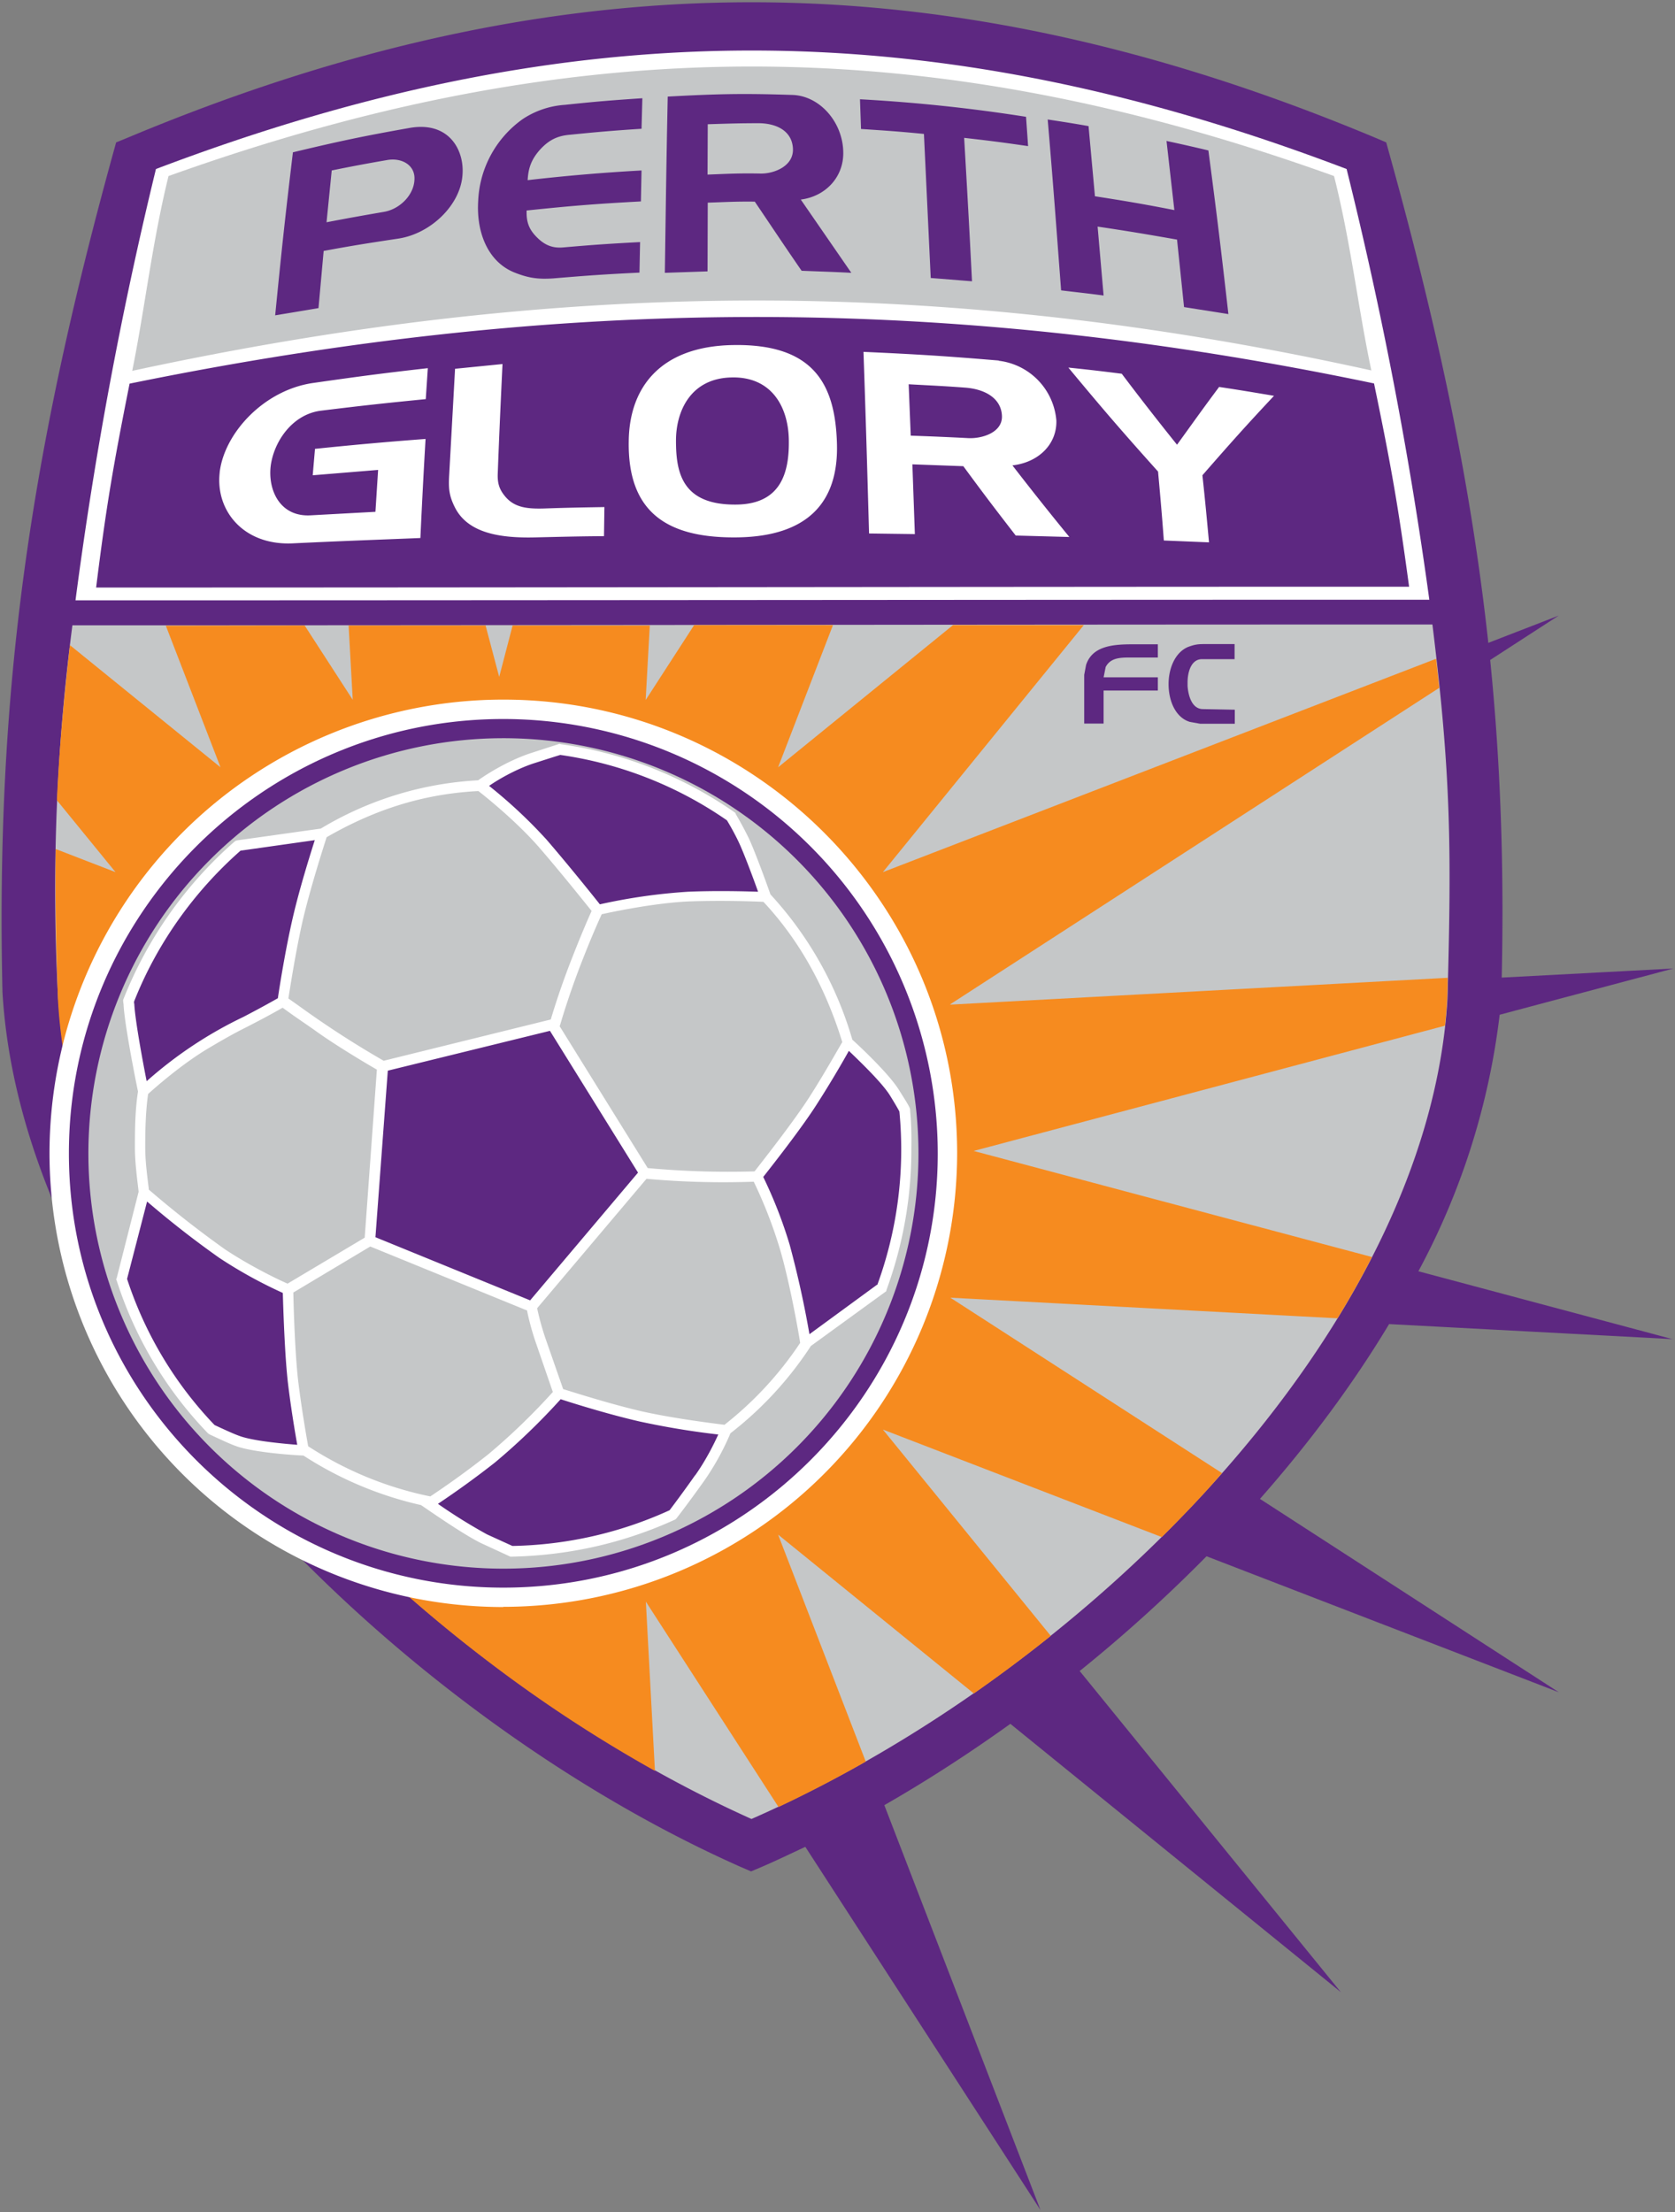
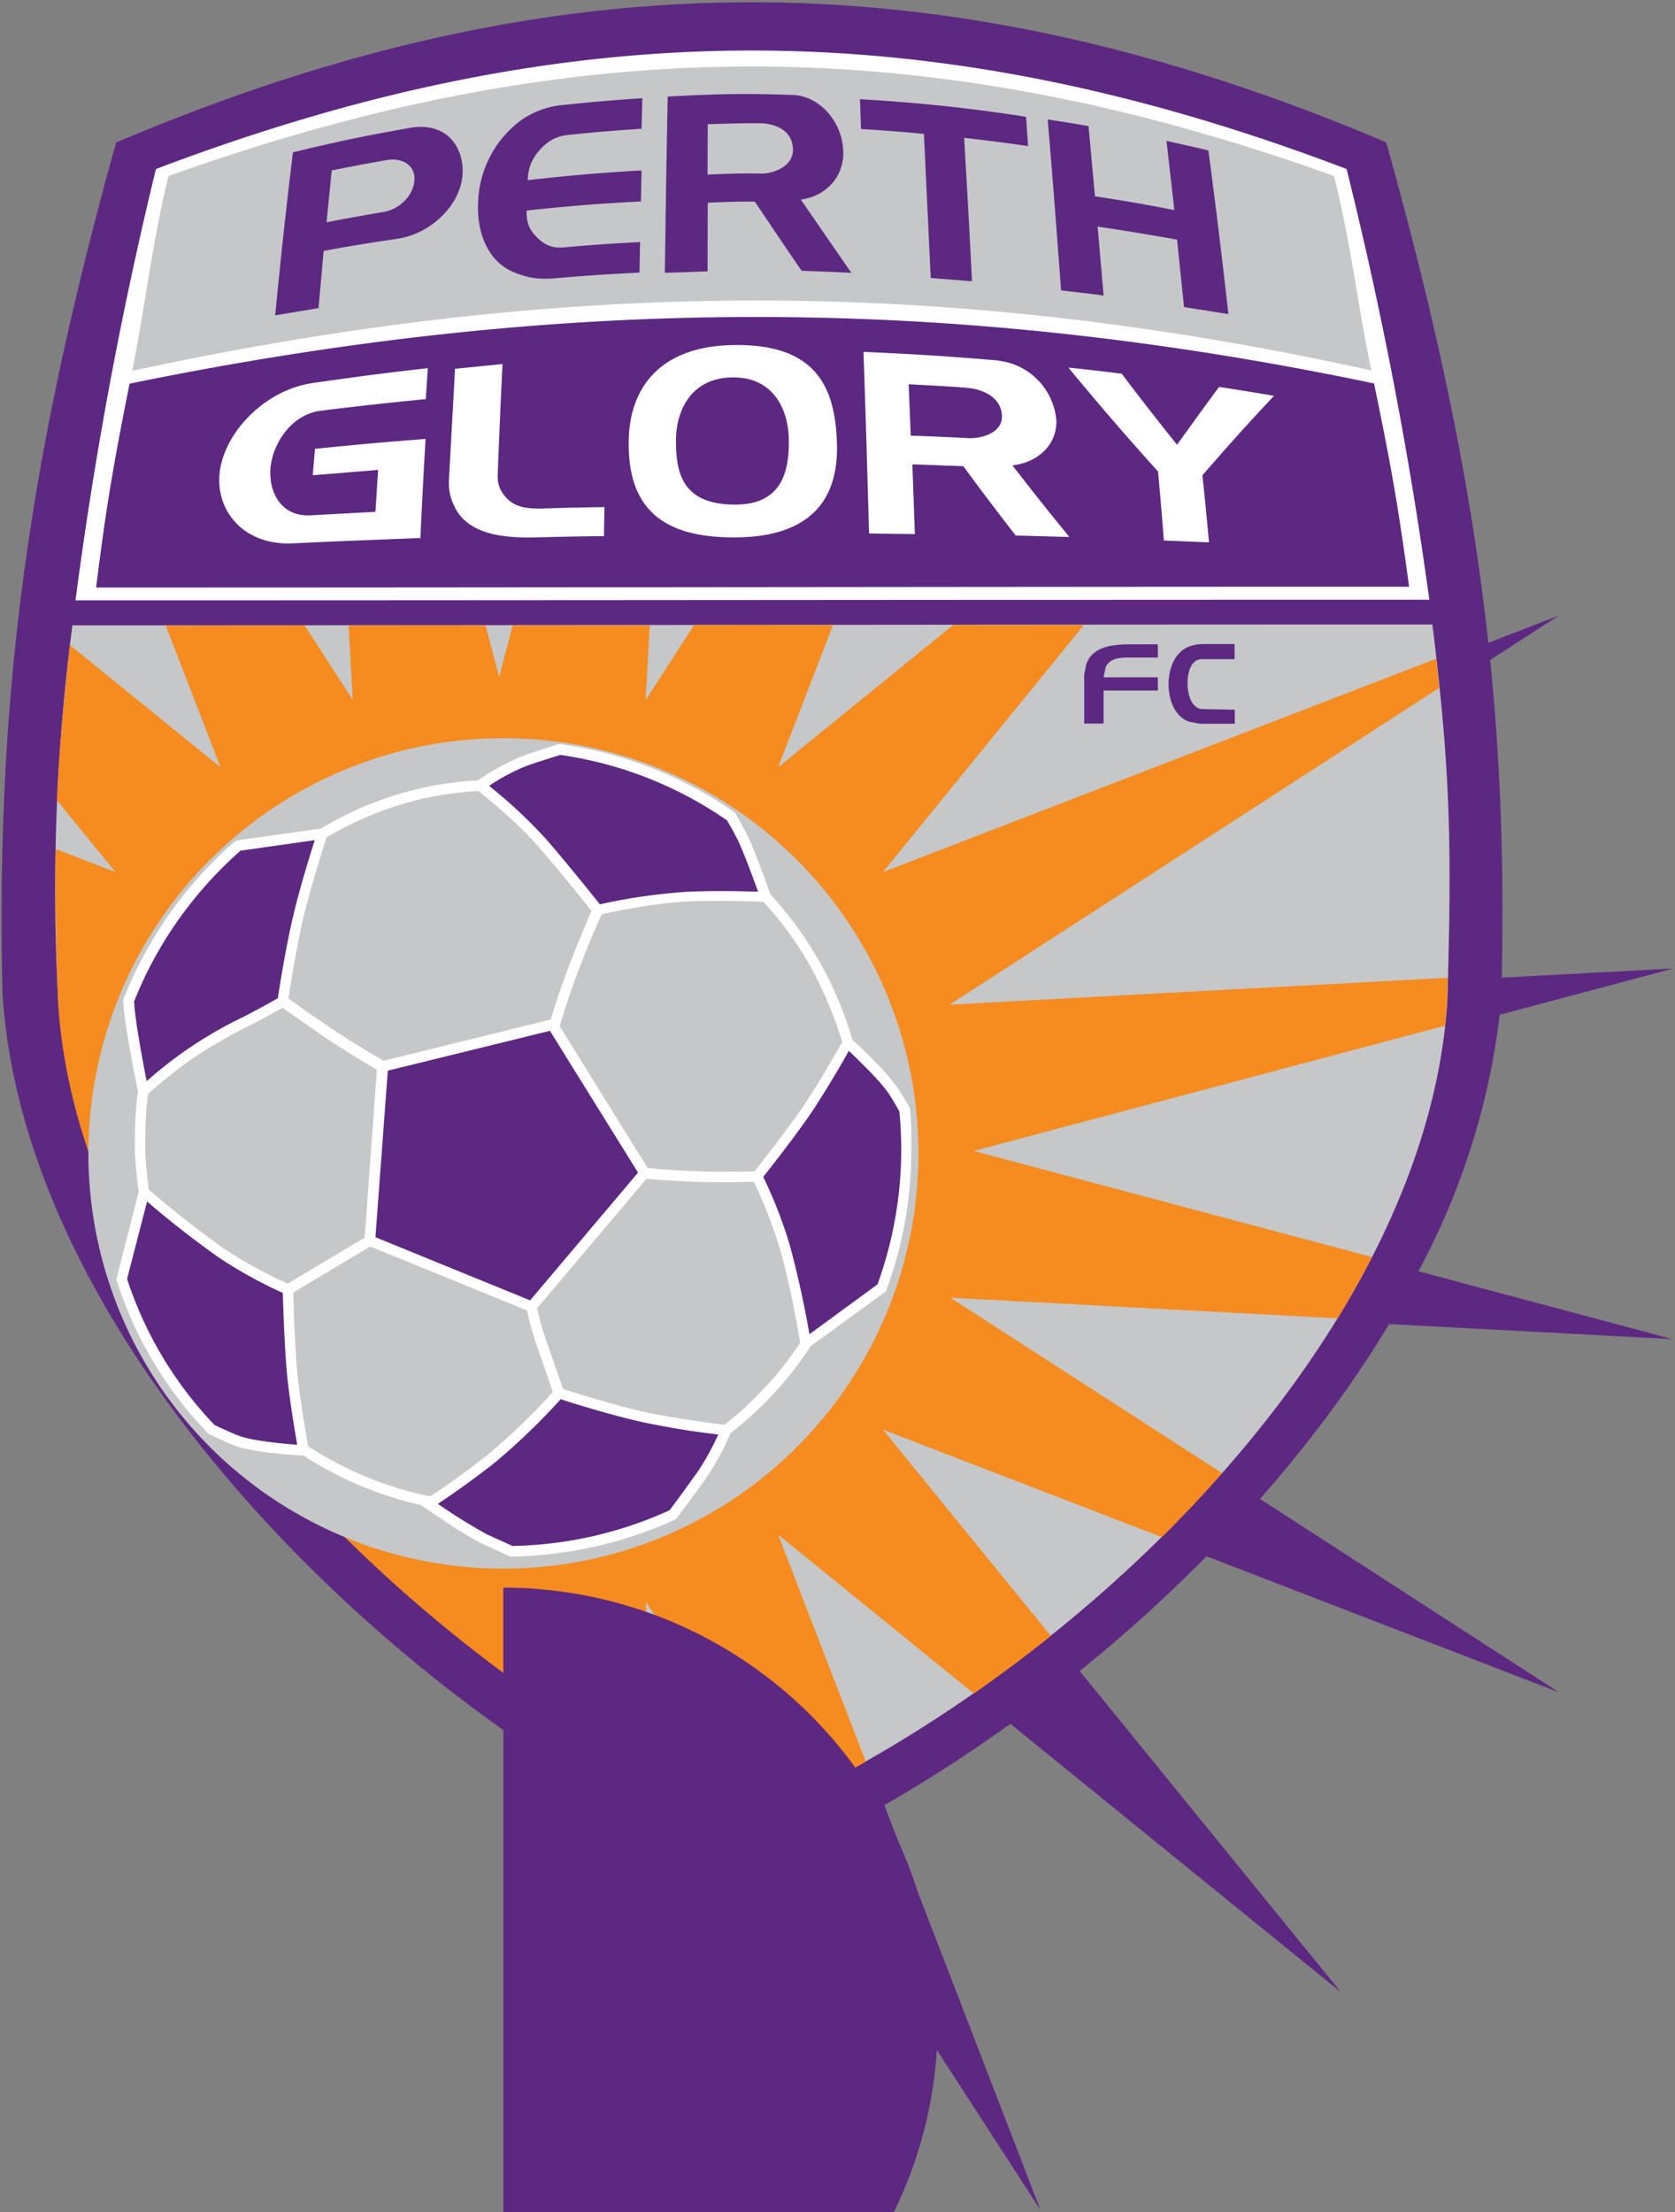
<svg xmlns="http://www.w3.org/2000/svg" width="812" height="1072" fill="none">
  <rect width="100%" height="100%" fill="#808080" stroke="none" />
  <path d="M811.2 649L687.6 616A348.6 348.6 0 00727 491.7l84.2-22.4-83.2 4.4c1.2-54.2-.6-104.5-5.6-153.9l33.2-21.5-34.1 13.2c-8.3-76.2-24.1-151.1-48-237.1L672 69l-5.4-2.3C561.1 22.6 462.2 1.1 364.3 1.1c-98 0-197 21.5-302.6 65.7L56.3 69l-1.5 5.4c-40 145.1-57 259.8-53.6 406.4C11.2 651 191 830 359 904.6l5.1 2.2 5.2-2.2c7-3 14-6.4 21.1-9.7l114 176-75.7-196.2c20.6-11.8 41-25 61.1-39.4l160.2 130-126.6-155.6a726 726 0 0061.5-55.6L755.7 820l-144.9-93.7c23.8-27 45-55.4 62.6-84.7l137.8 7.3z" fill="#5D2881" />
  <path d="M652.8 81.9C451.3 5.2 277 5.5 75.6 81.9a1955 1955 0 00-39 209c222.6 0 437.8-.3 656.3-.3a1973.3 1973.3 0 00-40.1-208.7zm-590 104c208.1-42.5 395.2-43.6 603.3-.1 8.3 40 11.7 59.3 17 98.5-212 0-422.2.4-636.5.4 4.9-39.3 8.2-58.6 16.2-98.7z" fill="#fff" />
  <path d="M28.2 484.4A983 983 0 0135.1 303c222.4 0 437.6-.4 659.3-.4 9 73.1 9.3 108 7.3 181.3-9.2 159.7-174 325.8-337.4 397.5-161-72.3-327.2-238.6-336-397zm636.6-304.9c-6.4-30-10-62.4-18.1-94.2-197.3-70.9-367.7-70.6-565 0-7.9 31.9-11.5 64.3-17.6 94.4 207.7-44.8 393-46 600.7-.2z" fill="#C5C7C8" />
  <path d="M460.7 486.6l237-153.3-1.5-14.1L428 422.6l97.4-119.7H462l-84.8 68.9 26.6-68.9h-67.3L313 339.2l2-36.1h-66.5l-6.5 24.9-6.6-24.9H169l2 36-23.3-36-67.3.1 26.5 68.6-73-59.2c-3.3 29.3-5.3 52.5-6.3 75.2L56 422.6l-29-11.2c-.3 21.6.1 44.5 1.1 73.2 6.5 116 97.6 236.3 209.1 320.9a681.4 681.4 0 0080.3 52.6l-4.4-82 64.3 99.5c14.2-6.7 28.3-14 42.3-22l-42.5-110 94.9 77a707.6 707.6 0 0037.3-27.9l-81.4-100 135.2 52.1c10.1-10 20-20.3 29.2-31l-131.7-85 187.7 10c6-9.8 11.6-19.7 16.7-29.7L472 557.7 700.5 497a212.8 212.8 0 001.3-23.2l-241.1 13z" fill="#F68B1F" />
-   <path d="M244 778.7A220 220 0 0124 558.9 220 220 0 01244 339c121.3 0 220 98.6 220 219.8a220.1 220.1 0 01-220 219.8z" fill="#fff" />
-   <path d="M244 769.3c-116 0-210.6-94.4-210.6-210.4 0-116.1 94.5-210.5 210.6-210.5a210.7 210.7 0 01210.6 210.5c0 116-94.5 210.4-210.6 210.4z" fill="#5D2881" />
+   <path d="M244 769.3a210.7 210.7 0 01210.6 210.5c0 116-94.5 210.4-210.6 210.4z" fill="#5D2881" />
  <path d="M244 357.7a201.2 201.2 0 11.1 402.4 201.2 201.2 0 01-.1-402.4z" fill="#C5C7C8" />
  <path d="M267.8 496.6l44.6 71.9-54.6 64.6-78.4-32 6.1-84.4 82.3-20.1zm-10-129c-13.2 4.3-25 13-25 13s17.6 13.4 30.2 27.9c12.7 14.5 26.9 32.4 26.9 32.4s24-5.5 43.7-6.4c19.8-.8 37.7.2 37.7.2s-6.7-19-10.4-27c-2-4.3-5.3-10-6.5-12.1a190.8 190.8 0 00-82.9-32.4c-3.5 1-8.1 2.4-13.8 4.3zM62.4 486.4c.4 10 7 42.3 7 42.3s15.5-14.5 31-23.6c16-9.4 18.3-9.6 36.5-19.8 0 0 3.1-22 7.4-40.4 4.3-18.6 11.9-41.1 11.9-41.1l-40.9 5.8a195.4 195.4 0 00-53.1 75.1l.2 1.7zM117 698.8c10.2 3 30.2 4 30.2 4s-3-16.3-5-32.1c-1.9-15.8-2.5-46-2.5-46s-16.2-6.8-32-17.3C92.2 596.8 70 577.5 70 577.5l-10.8 42.2c9.6 28 23.4 52.4 43.6 72.9 2.5 1 9.1 4.7 14.3 6.2zm131 52.9c27.9-.6 54.4-6.7 78.3-17.8 0 0 4.8-6.3 12.9-17.5 8-11.3 12.8-23.4 12.8-23.4s-22.4-2.4-41.2-6.7C292 682 271 675.1 271 675.1s-17.1 19.3-32.7 31.6c-15.5 12.4-30.5 22-30.5 22s19.2 13.4 27.3 17.2l12.8 5.8zm185.6-222.4c-5.4-8.6-22.6-24-22.6-24s-8 14.4-16.6 27.8c-8.5 13.4-27.3 37-27.3 37s8 15.5 13.4 33.8a515.3 515.3 0 0110.2 47.1l37-26.8a195.3 195.3 0 0011-86.2s.2-.1-5.1-8.7z" fill="#5D2881" />
  <path d="M106.5 228.8c2.3-19 21.4-39.7 45.1-43.2 22.4-3.2 33.6-4.7 55.8-7.2l-1 15c-20.3 2-30.4 3.1-50.8 5.6-14.2 1.8-23 15.4-24.4 27-1.3 11.8 4.7 24.6 19.5 23.7L182 248l1.3-20.3-31.7 2.6 1.1-12.8a1798 1798 0 0153.6-4.8 3658 3658 0 00-2.5 48c-24.7 1-37 1.4-62.1 2.6-23.8 1-37.3-16-35.2-34.3zm134.8.6c.8-21.2 1.3-31.8 2.3-53l-23 2.3-2.9 52.5c-.3 5.8.2 9.3 2.6 14.2 6.2 13 22.1 15.4 39.1 15 13.3-.3 20-.5 33.4-.6l.2-14.1c-11.8.2-17.7.3-29.4.7-7.8.2-14-.4-18.5-5.6-3-3.5-4-6.5-3.8-11.4zm114.7 31c26.6 0 51.2-9.6 49.7-46.4-1-28-11.4-47.5-50.4-46.8-35.1.6-50.2 20.5-50.5 46.5-.6 34 18 46.8 51.2 46.7zm-1.6-77.5c19.6-.6 27.7 14.2 28 30.1.3 16-3.8 31.4-25.7 31.5-26.2.2-29-15.7-29-31 0-14.4 7.2-30.1 26.7-30.6zm129.8-8.2c-26.3-2.2-39.3-3-65.6-4.2 1.2 35 1.7 52.8 2.7 88l22.2.3-1.2-33.8 24.7.9c10 13.6 15.1 20.3 25.4 33.6l26 .7a1531.4 1531.4 0 01-27.6-34.7c12.6-1.4 21.6-10.2 21.3-21.7a31.8 31.8 0 00-28-29zm-43.7 11.5c10.8.6 16.2.8 27 1.6 10.4.7 17.7 5.4 18.2 13.4.6 8.3-9.5 11.4-16.2 11.1a1542 1542 0 00-28-1.2l-1-24.9zm77.4-8.1c17.2 20.7 26 30.9 43.5 50.4 1.2 13.3 1.8 20 2.8 33.4l21.9.9c-1.2-13-1.8-19.5-3.2-32.5 14.4-16.5 21.4-24.3 34.7-38.5-10.7-1.8-16-2.7-26.6-4.3-8 10.7-12 16.4-20.4 28a1397 1397 0 01-26.8-34.4c-10.3-1.3-15.5-1.9-26-3zm-76.7 360c.2-1-.7-2.5-5.5-10.1-5-8-19.6-21.6-22.5-24.2a176.1 176.1 0 00-39.7-70.4c-1-2.9-6.9-19.3-10.3-26.8a165 165 0 00-6.5-12.1l-.2-.6-.7-.5a193.8 193.8 0 00-84-32.8l-.6-.2-.5.2-3.7 1.2-10.2 3.3c-11.8 4-22.4 11.1-25 13a165 165 0 00-76.3 23.4l-40.5 5.7-.7.2-.6.4A198.7 198.7 0 0059.9 484l-.2.5v.5l.1 1 .1.6c.4 9.7 6.2 38.6 7 42.3-1.4 8.9-1.5 18.2-1.5 26.9 0 7 .9 14 1.7 20.7l.1 1-10.6 41.7-.3.7.3.7a190 190 0 0044.2 73.9l.4.3.5.3 3 1.4c3.3 1.5 7.8 3.7 11.5 4.8 10.4 3 30 4 30.9 4a175.8 175.8 0 0057 24l2.2 1.5c.8.5 19.5 13.6 27.7 17.3l13 6 .4.2h.6c28-.6 54.6-6.7 79.3-18l.5-.4.4-.5s5-6.4 13-17.6a126 126 0 0012.9-23.3 173 173 0 0039-42.3l35.8-26 .7-.5.2-.8a197 197 0 0012-68.5c.1-6.4 0-11.9-.6-18.2zM408.3 505c-2 3.3-8.8 15.5-16 26.7-7.5 11.7-23 31.4-26.5 35.9A430.3 430.3 0 01314 566l-42.8-68.9h.2s3.8-13.4 10.1-29.7c5.1-13.2 8.9-21.6 10.2-24.4 5-1.1 25.2-5.4 42-6.2 16.8-.6 32.3 0 36.4.2 17.2 18.4 30 41.2 38.2 67.9zM188 518.8l78.6-19.3 42.7 68.7-52.3 61.9-75-30.6 6-80.7zm-11 80.8L139.4 622c-3.9-1.7-17.3-8-30.3-16.6a505.2 505.2 0 01-37-29v-.6c-.8-6.5-1.7-13.2-1.7-20 0-8.4.2-17.3 1.4-25.7 3.1-2.8 16.6-14.8 30-22.6 8.6-5.1 13.1-7.5 18.5-10.2 4.2-2.2 9-4.6 16.7-9l5.3 3.8 9.7 6.7c10.1 7.4 26 16.8 30.7 19.5l-5.9 81.4zM258.4 370l10-3.2 3.2-1a188.6 188.6 0 0180.8 31.7c1.6 2.6 4.4 7.6 6.1 11.4 2.6 5.7 6.9 17.3 9 23.2-6.3-.2-19.7-.6-34 0a276 276 0 00-42.7 6.1c-3.4-4.3-15.2-19-25.8-31.3a238.5 238.5 0 00-27.9-26.1c4-2.8 12.4-7.8 21.3-10.8zm-100.1 35.7c23.8-13.7 47.2-21 73.6-22.4 3.5 2.7 18.2 14.5 29.1 26.9 10.6 12.2 22.4 27 25.8 31.2-1.4 3.1-5.1 11.5-10.1 24.4A377 377 0 00267 494l-81 20a464.3 464.3 0 01-40.7-26.3l-5.5-3.9c.9-5.5 3.6-23.2 7.1-38.4 3.8-16 10.1-35.5 11.5-39.9zM65 486.3v-1H65c11-27.9 29-53.2 51.6-73.1l36-5.1c-2.3 7.2-7.4 23.5-10.6 37.3-3.7 15.9-6.6 34.5-7.3 39.3-7.6 4.3-12.4 6.8-16.6 9a200.5 200.5 0 00-47 31.2c-1.8-9-5.7-30-6-37.6zm52.6 210c-3.3-1-7.5-3-10.6-4.4l-3-1.4a185.5 185.5 0 01-42.4-70.8l9.7-37.5a465 465 0 0035 27.3 222 222 0 0030.8 17c.2 6.5.9 30.8 2.6 44.6 1.4 11.5 3.4 23.4 4.4 29-6-.5-19-1.6-26.5-3.8zm31.8 4.5c-.8-4.4-3.1-17.6-4.7-30.4-1.7-13.5-2.4-38-2.5-44.1l37.3-22.3 76 31c.5 2.7 2 9.2 4.5 16.3l8 23.2a312.4 312.4 0 01-31.3 30.2 421 421 0 01-28.1 20.4c-21.1-4.3-41-12.5-59.2-24.3zm187.6 14a640 640 0 01-12.4 17 191.4 191.4 0 01-76.2 17.3l-12.3-5.6a261 261 0 01-23.8-14.8 445 445 0 0027.6-20 316.4 316.4 0 0031.9-30.7c5.2 1.7 22.6 7.2 38.3 10.8a390 390 0 0038.1 6.3c-1.9 4.2-5.8 12.2-11.2 19.8zm14.2-24.4c-4.6-.6-23.8-2.9-40-6.5-15.9-3.7-33.6-9.4-38.2-10.8l-8.2-23.5c-2.4-6.8-3.9-13.2-4.4-15.7l53-62.7a419.1 419.1 0 0052 1.4 225 225 0 0112.5 32c4.9 16.3 9.4 41.9 10 46.1a170.1 170.1 0 01-36.7 39.7zm74-67.9l-32.8 24a481 481 0 00-9.6-43.4 219.8 219.8 0 00-12.8-32.8c4-5.1 19-24.1 26.4-35.9 6.3-9.8 12.4-20.3 15.1-25.2 4.8 4.6 15.8 15.1 19.8 21.4 3.4 5.5 4.4 7.4 4.7 8a191.3 191.3 0 01-10.7 84z" fill="#fff" />
  <path d="M561.3 312.2v6.4h-12.9c-5.1 0-10 0-12.4 4.6l-1 5h26.3v6.4H535v16h-9.4V327l.9-4.8c3-9.1 12.8-10 22.4-10h12.3zm20.5 38.5h16.8v-6.8l-15.4-.3c-5.2 0-7.1-6-7.5-11.2v-1.6c0-5.5 1.9-11.4 7-11.4h15.8v-7.3h-15.2c-3 0-4.7.4-7.4 1.4-6.3 2.7-9.4 10.4-9.4 18 0 8.2 3.4 16.2 10.3 18.3l5 .9zM198.5 62c19.3-3.4 26.7 10.9 25.7 22.8-1 14.6-15.4 28.4-31 30.8-14.5 2.2-21.8 3.3-36.3 6l-2.5 27.7-21 3.5c3.1-31.5 4.8-47.3 8.6-79 22.6-5.4 33.9-7.8 56.5-11.8zm-37.7 20.7l-2.5 25c11-2.1 16.6-3.1 27.6-5 7.7-1.2 14.6-8 15-15.4.6-7.3-6.2-11.1-13.5-9.7a805 805 0 00-26.6 5zm89 49.5c6.4 2.5 11 3.2 18.4 2.7 16.7-1.4 25.1-2 41.8-2.8l.3-14.8c-15 .8-22.5 1.3-37.4 2.6-5.9.5-9.7-1.8-13.2-5.5-3.3-3.5-4.6-7-4.4-12.4 22.1-2.3 33.2-3.2 55.4-4.4l.3-15a917.6 917.6 0 00-55.2 4.7c.3-6 1.9-10.2 6-14.8 4.3-4.7 8.5-6.7 14.4-7.2 14-1.4 20.9-2 34.8-2.9l.4-14.8c-15 1-22.4 1.6-37.5 3.2a42 42 0 00-20.5 6.9 51.3 51.3 0 00-21.6 39.9c-.9 15.3 4.9 29.6 18 34.6zM384.1 46c13.4.4 24.7 13.4 24.7 28.2 0 11.9-8.8 21-20.6 22.5l24.5 35.5c-9.6-.5-14.5-.6-24.1-1-9.3-13.5-13.7-20.2-22.7-33.5-9.2-.1-13.7.2-22.8.5l-.1 33.3-20.7.7c.5-34.4.7-51.5 1.4-85.4 24-1.3 36.2-1.6 60.4-.8zm-41 14.2l-.1 24.4c10.3-.4 15.5-.7 25.8-.5 6.2.1 15.8-3.4 15.6-11.8-.2-8-6.7-12.4-16.3-12.6-10 0-15 .2-25 .5zm73.8-12l.5 14.3c12.2.8 18.3 1.2 30.5 2.4l3.3 69.8 20 1.6c-1.4-27.9-2.2-41.8-3.8-69.5 12.4 1.4 18.6 2.2 31 4l-1-14.2a799.2 799.2 0 00-80.5-8.5zm91 9.7c2.8 33 4 49.7 6.5 82.8 8.2 1 12.4 1.4 20.6 2.5l-2.9-33.4c15.4 2.3 23.1 3.6 38.5 6.3l3.4 32.7 21.5 3.4c-3.6-31.6-5.5-47.4-9.7-79.3a868 868 0 00-20.3-4.6l3.8 33.5c-15.4-3-23.1-4.3-38.5-6.7l-3.1-34c-8-1.4-11.9-2-19.8-3.2z" fill="#5D2881" />
</svg>